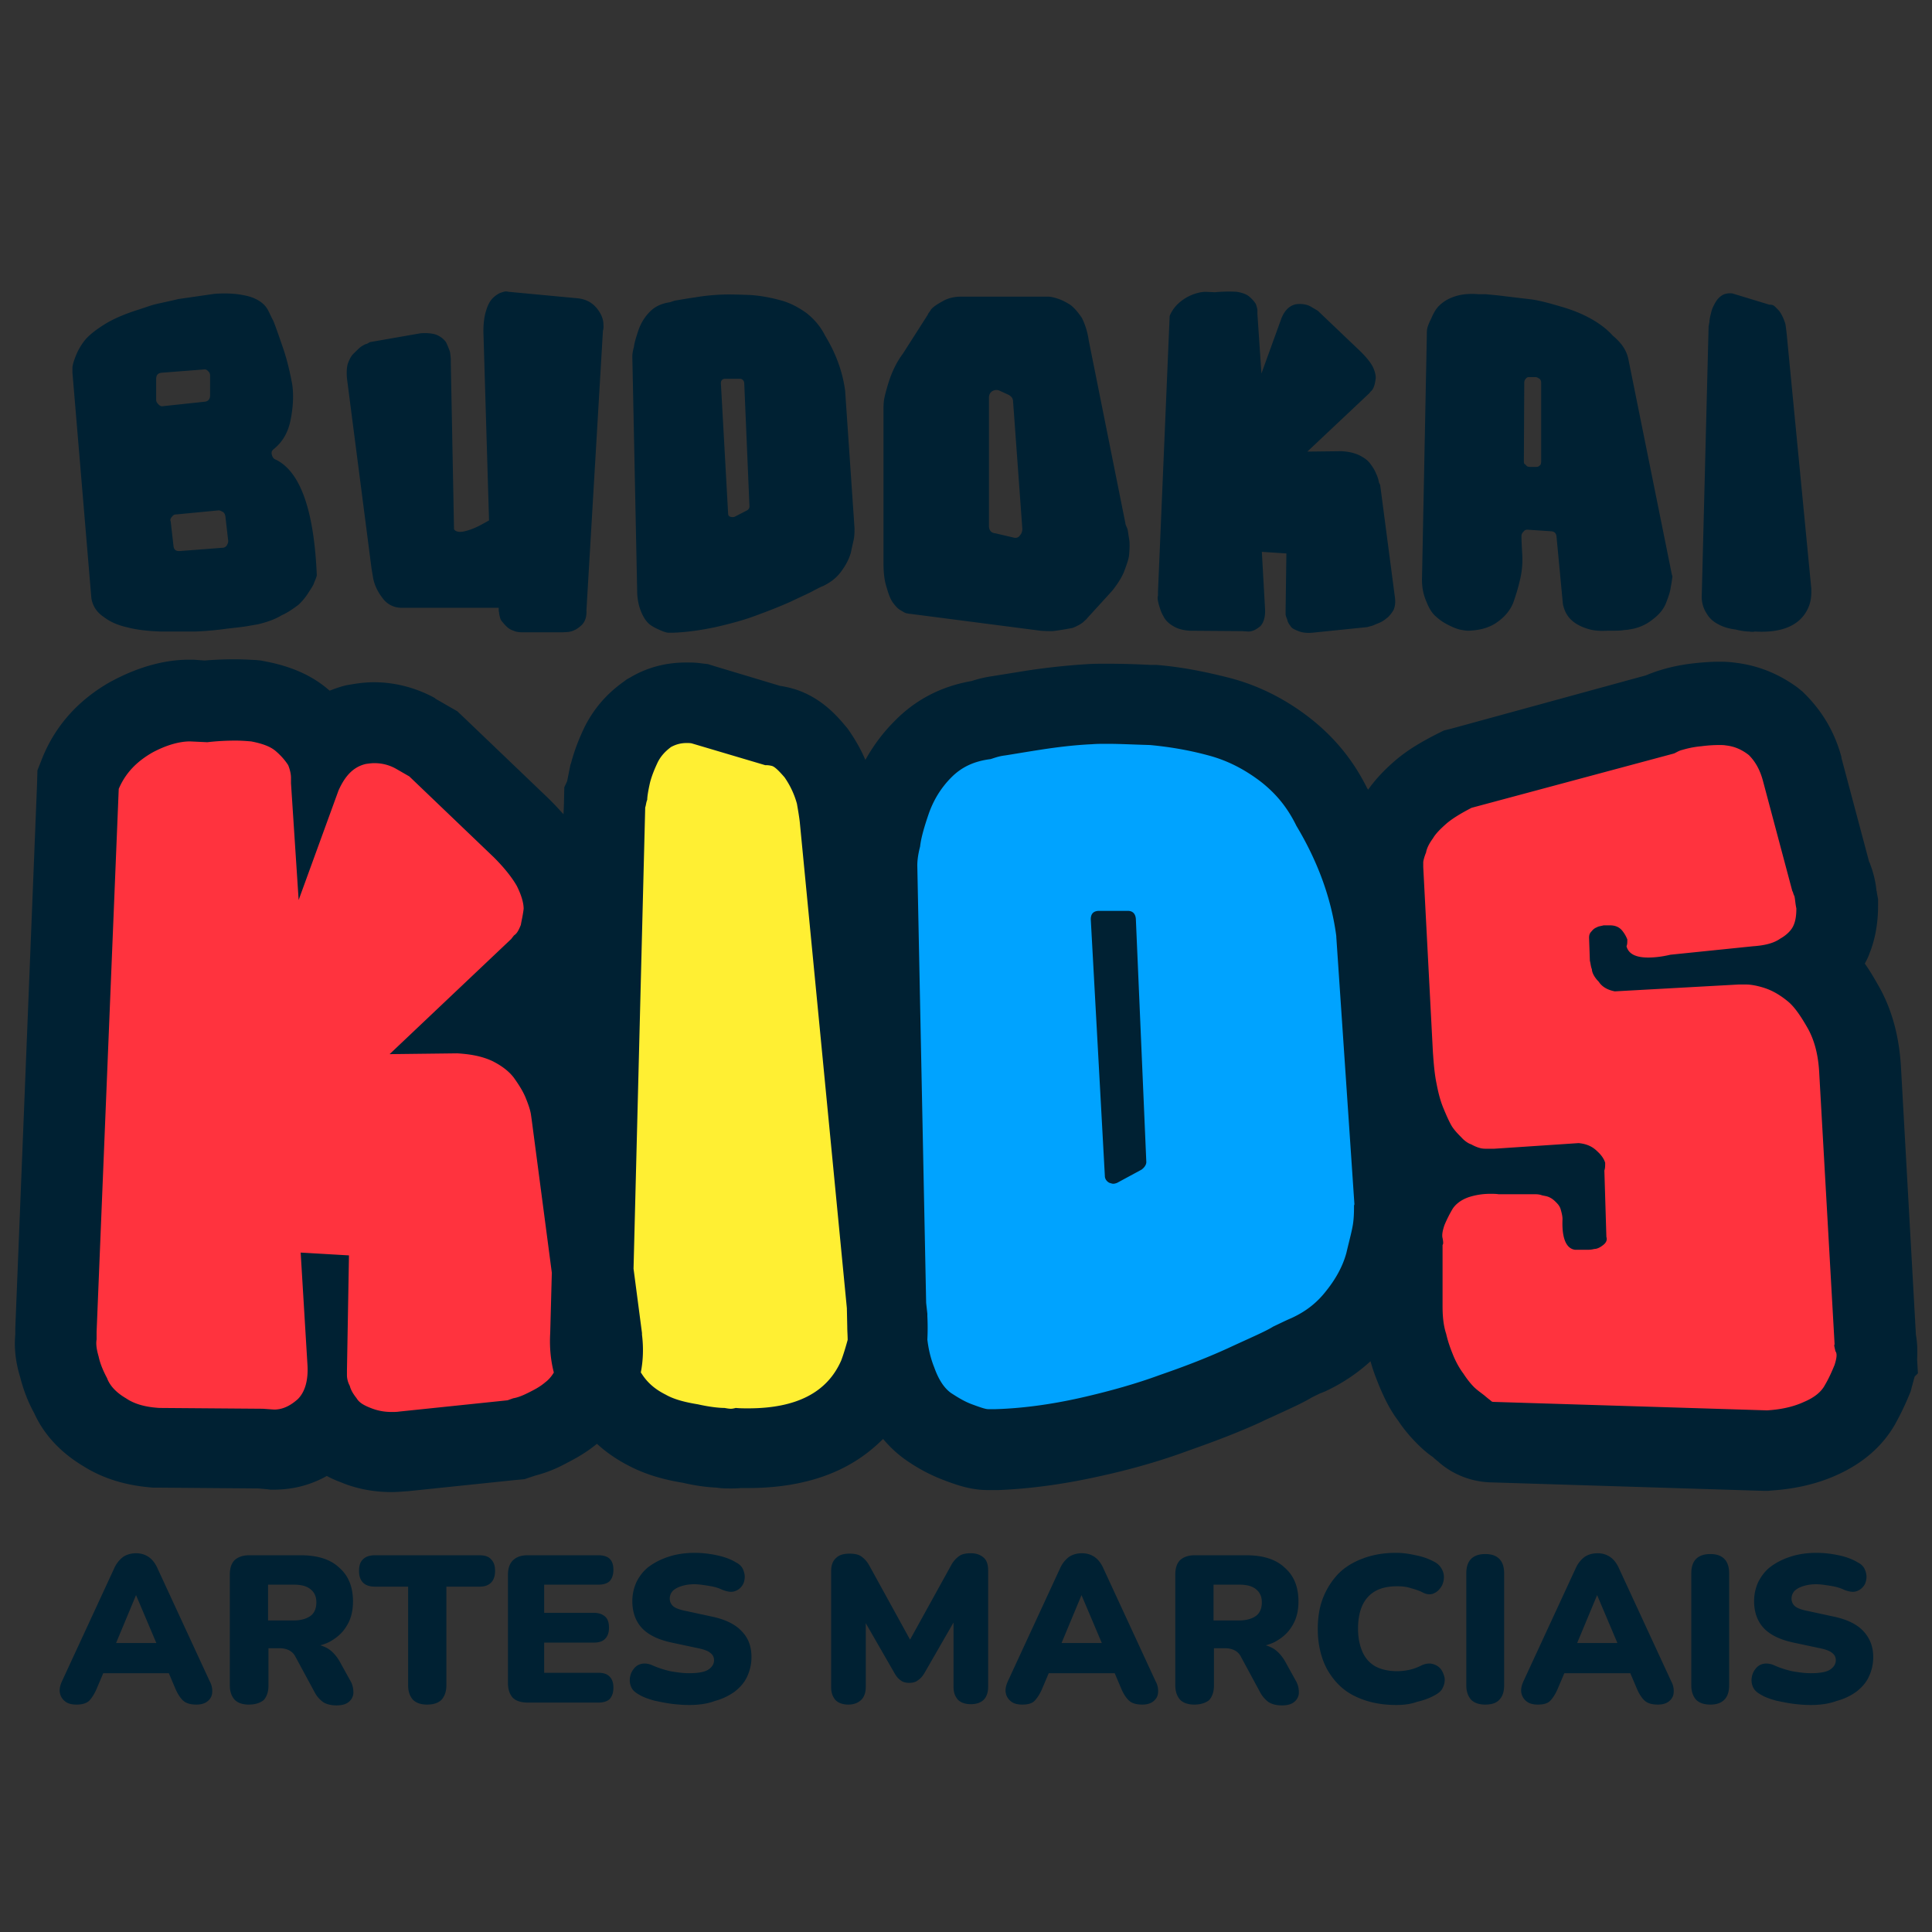
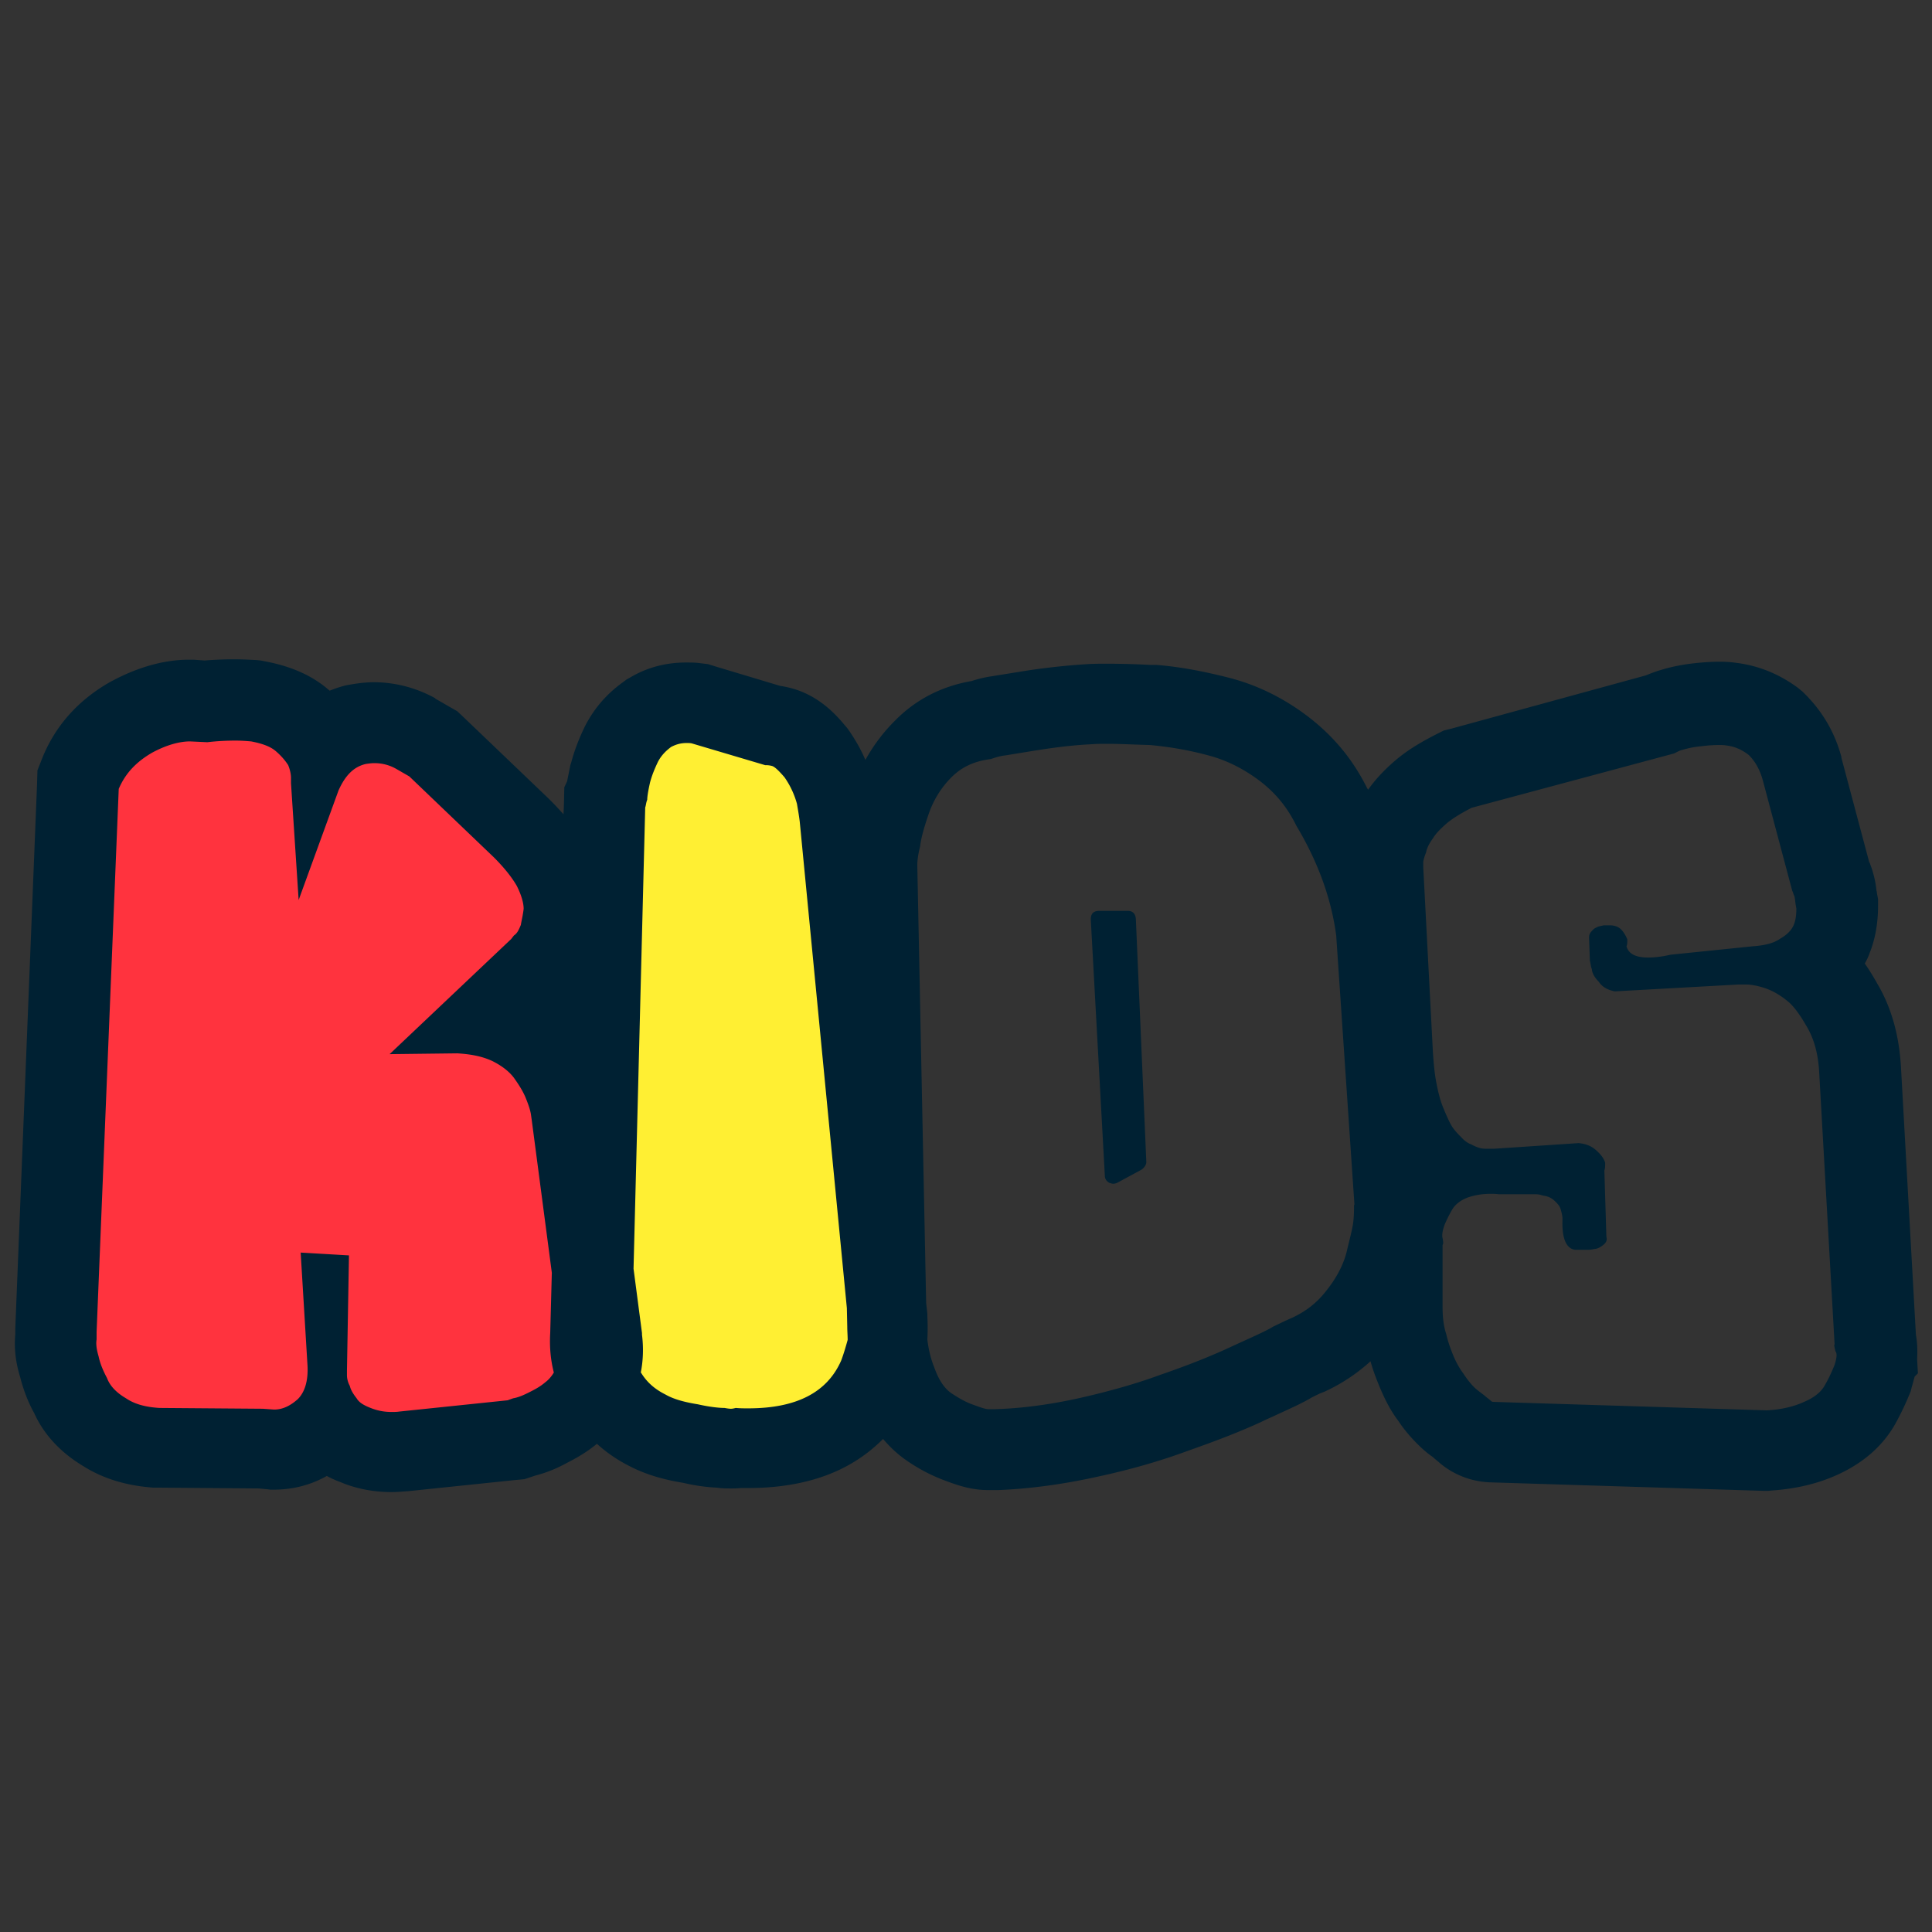
<svg xmlns="http://www.w3.org/2000/svg" viewBox="0 0 480 480">
  <rect x="0" y="0" width="480" height="480" fill="#333333" stroke="none" />
-   <path d="M64.1 155.1l-2.3.4c-1 .2-2.8.4-5.5.7a75.14 75.14 0 0 1-7.8.7H40c-3.1-.1-5.9-.4-8.2-1-2.3-.5-4.3-1.3-6-2.6-1.8-1.2-2.8-2.8-3.1-4.7l-4.7-56v-1.2c0-.5.2-1.4.8-2.9.5-1.3 1.2-2.6 2.3-4 1-1.2 2.6-2.5 5-4 2.3-1.4 5.2-2.6 8.4-3.6l3-1c1.2-.4 3.5-.8 6.8-1.6l9-1.3c2.8-.2 5.4-.1 8 .5 2.5.6 4.3 1.8 5.2 3.4.4.7.8 1.7 1.4 2.8.5 1.2 1.3 3.5 2.4 6.7s1.8 6.4 2.3 9.1c.4 2.8.2 5.8-.4 8.8-.6 3.1-2 5.5-4.1 7.2-.5.4-.7.7-.6 1.3s.4 1.1.8 1.3c6.2 2.8 9.7 12.4 10.4 28.7 0 .1 0 .4-.1.5-.1.5-.4 1-.6 1.6s-.7 1.3-1.4 2.4-1.6 2.2-2.5 3c-1.1.8-2.4 1.8-4.2 2.6-1.6 1-3.7 1.7-5.8 2.2zM38.8 99.3c0 .5.2.8.6 1.2s.7.5 1.2.4l10.3-1.1c.8-.1 1.3-.6 1.3-1.6v-4.8c0-.5-.1-.8-.5-1.2s-.7-.5-1.2-.4l-10.3.8c-1 .1-1.4.6-1.4 1.6v5.1zm3.6 30.2l.7 6.1c.1 1 .6 1.4 1.7 1.3l10.4-.8c.4 0 .7-.1 1.1-.5.2-.4.4-.7.4-1.2l-.7-6.1c-.1-.5-.2-.8-.6-1.1-.4-.2-.7-.4-1.1-.4l-10.4 1c-.5 0-.8.1-1.1.5-.4.4-.6.9-.4 1.2zm101-55.4c2.2.2 3.7 1.1 4.8 2.4s1.6 2.6 1.7 3.7c.1 1.2 0 1.8-.1 1.9l-4.1 69.5c.1 1.7-.4 3-1.3 3.8-1.1 1-2 1.4-3.1 1.6l-1.6.1h-9.8c-.8 0-1.7-.1-2.3-.4-.7-.2-1.3-.6-1.7-1s-.7-.7-1-1.1c-.4-.4-.6-.8-.7-1.3-.1-.4-.2-.7-.2-1.1-.1-.4-.1-.6-.1-.8v-.4H99.5c-1.9-.1-3.5-1-4.6-2.6-1.2-1.6-1.9-3.2-2.2-4.8l-.4-2.4L86.2 94c-.1-1.3-.1-2.5.2-3.6.4-1.1.8-1.9 1.4-2.5s1.2-1.2 1.8-1.7c.6-.4 1.1-.7 1.6-.8l.7-.4 12.6-2.2c1.6-.1 2.9 0 4 .4 1.1.5 1.8 1.1 2.3 1.8.4.8.7 1.6 1 2.4.1.8.2 1.4.2 2v.8l.8 41.3c.4.6 1.3.8 2.6.5s2.6-.8 4.1-1.6l2-1.1-1.4-46.9c0-2 .2-3.8.7-5.3.4-1.4 1-2.4 1.6-3a6.78 6.78 0 0 1 1.8-1.3c.6-.2 1.1-.4 1.6-.4l.6.1 17 1.6zM210 97.5l2.3 33.7v.1c0 .6 0 1.3-.1 2.2-.1.8-.5 2.2-.8 3.8-.5 1.7-1.3 3.2-2.5 4.8s-2.6 2.6-4.4 3.5c-.6.2-1.3.6-2.3 1.1-1 .6-2.9 1.4-5.8 2.8-2.9 1.3-5.8 2.4-8.5 3.4-2.9 1.1-6.2 2-10.1 2.9-3.8.8-7.4 1.3-10.7 1.4h-1c-.4 0-1.1-.2-2-.6s-1.8-.8-2.6-1.4-1.6-1.7-2.2-3.2c-.6-1.4-1-3.2-1-5.3l-1.2-58.1c0-.6.1-1.4.4-2.4.1-1 .5-2.3 1.1-4.1s1.6-3.4 2.9-4.7 2.9-2 4.9-2.3c.4-.1 1-.4 1.8-.5.7-.1 2.2-.4 4.4-.7 2.3-.4 4.4-.6 6.6-.7 2-.1 4.6 0 7.3.1 2.8.2 5.2.7 7.4 1.3 2.3.6 4.4 1.7 6.5 3.2 2 1.6 3.5 3.4 4.6 5.6 2.8 4.6 4.4 9.2 5 13.9v.2zm-24.4 29.3a1.1 1.1 0 0 0 .6-1l-1.3-30.7c-.1-.6-.5-1-1.1-1h-3.6c-.7 0-1.1.4-1.1 1.1l1.8 32.4c0 .4.2.7.6.8a1.7 1.7 0 0 0 1 0l3.1-1.6zm75.9 30c-.8 0-1.9 0-3-.1l-32.4-4.2c-.1 0-.4 0-.6-.1-.4 0-.8-.2-1.6-.7-.8-.4-1.4-1.1-2-1.9s-1.1-2-1.6-3.8c-.6-1.8-.8-3.8-.8-6.2v-38c0-.5 0-1.2.1-2.2.1-.8.5-2.5 1.3-5 .8-2.4 1.9-4.7 3.4-6.7l6.2-9.7c.1-.4.5-.7.8-1.3.4-.5 1.3-1.2 2.8-2 1.3-.8 2.9-1.2 4.7-1.2h20.5 1.1c.4 0 1.2.1 2.4.5s2.3 1 3.2 1.6c.8.6 1.8 1.7 2.8 3.2.8 1.6 1.4 3.5 1.7 5.6l9.1 45.4c0 .1 0 .2.1.4.1.4.4.8.5 1.4l.4 2.6c.1 1.3 0 2.5-.1 3.7-.2 1.2-.7 2.5-1.3 4.1-.7 1.6-1.7 3.1-2.9 4.6l-6.2 6.8c-.1.2-.5.5-.8.8-.4.4-1.3 1-2.8 1.6-1.6.3-3.2.6-5 .8zm-9.5-23.2c.6.1 1.1-.1 1.4-.6.4-.4.6-1 .6-1.6l-2.3-31.6c0-.8-.4-1.3-1.1-1.7l-2.4-1.1c-.6-.2-1.2-.1-1.7.2-.6.4-.8 1-.8 1.7v31.7c0 1.1.5 1.8 1.6 1.9l4.7 1.1zm90.9-13.1l3.7 28.2c.1 1.1 0 2-.4 2.9-.5.8-1.1 1.6-1.7 2-.7.6-1.4 1-2.2 1.3s-1.3.6-1.9.7l-.7.2-13.7 1.4c-1.3.1-2.4 0-3.4-.4s-1.7-.7-2-1.3c-.4-.5-.7-1-.8-1.6-.2-.5-.4-1-.4-1.3v-.6l.2-14.5-6.1-.4.8 14.3c.1 1.9-.4 3.4-1.2 4.2-1 .8-1.9 1.3-3 1.3l-1.4-.1-13.1-.1c-1.7-.1-3.1-.5-4.2-1.2-1.2-.7-2-1.6-2.4-2.5-.5-.8-.8-1.8-1.1-2.8-.2-.8-.4-1.6-.2-2.2v-1l2.9-68.5c.8-2 2.3-3.5 4.2-4.6 1.8-1 3.5-1.4 4.8-1.4l2.2.1c2.3-.2 4.1-.2 5.5-.1 1.3.2 2.4.6 3.1 1.2a8.63 8.63 0 0 1 1.6 1.8c.2.6.4 1.2.4 1.6v.9l1 14.8 5-13.8c.8-1.9 1.9-3 3.5-3.4 1.4-.2 2.8 0 3.8.6l1.7 1 10.7 10.2c1.3 1.3 2.3 2.5 2.9 3.6.6 1.2.8 2.2.8 2.9-.1.8-.2 1.4-.4 2s-.5 1.1-.8 1.3l-.4.5-15.4 14.5 8.5-.1c1.7.1 3.1.4 4.4 1 1.2.6 2.2 1.3 2.8 2.2.6.8 1.1 1.6 1.4 2.4.4.8.6 1.6.7 2.2l.3.6zm61.7-31.1l10.8 53.5c.1.1.1.2.1.4-.1.7-.2 1.6-.4 2.5-.1 1-.5 2.3-1.1 3.8-.6 1.7-1.8 3.1-3.4 4.3-1.6 1.3-3.6 2.2-5.9 2.5-.4.1-1 .1-1.6.2-.7.1-1.9.1-3.7.1-1.8.1-3.4 0-4.7-.4-1.4-.4-2.8-1-4-2-1.3-1.1-2-2.4-2.4-4.2l-1.6-16.9c-.1-.7-.5-1.1-1.2-1.2l-6-.4c-.4 0-.7.1-1 .5-.4.4-.5.7-.5 1.1 0 1.2.1 2.8.2 4.6s0 3.8-.5 6a48.74 48.74 0 0 1-1.8 6.1c-.8 1.9-2.2 3.5-4.1 4.8s-4.2 1.9-7 2h-.1c-.4 0-1-.1-1.6-.2s-1.6-.4-2.8-1c-1.3-.6-2.4-1.3-3.4-2.2-1-.8-1.8-2-2.5-3.8-.8-1.8-1.2-3.8-1.1-6.2l1.2-60.5c0-.4 0-.7.1-1.2s.4-1.3 1-2.5c.5-1.2 1.1-2.3 1.9-3.1s2-1.7 3.8-2.3c1.7-.6 3.7-.8 6-.6h1.9c.8.1 2.4.2 4.7.5l6.7.8c2.1.3 4.6 1 7.3 1.8 2.8.8 5.2 1.8 7.2 2.9s4 2.5 5.6 4.3c2.4 2 3.5 3.9 3.9 6zm-21.7 25.2V95.1c0-.4-.1-.7-.4-1-.4-.2-.6-.4-1-.4H380c-.2 0-.5 0-.6.1-.2.1-.4.4-.5.5-.1.2-.2.5-.2.7l-.1 19.7c0 .4.1.6.5.8.2.4.6.5 1 .5h1.6c.4 0 .6-.1 1-.5.1-.1.2-.5.2-.9zm61-31.6l6.1 63.1c.1 1.8-.1 3.4-.7 4.8-1.9 4.4-6.4 6.4-13.3 6-.4.1-.8.1-1.4 0-.6 0-1.8-.1-3.4-.5-1.6-.2-3-.6-4.1-1.2-1.2-.6-2.3-1.4-3.1-2.8-.8-1.2-1.3-2.8-1.2-4.6l1.7-66.8c.1-.2.1-.6.2-1 0-.4.1-1.1.4-2.2.2-1 .6-1.8 1-2.5s.8-1.3 1.7-1.9c.8-.5 1.7-.6 2.6-.5l9.2 2.8c.2 0 .5 0 .8.1.4.1.8.6 1.6 1.4.6.8 1.2 2 1.6 3.4.1.7.2 1.5.3 2.4z" fill="#002133" />
  <path d="M97.3 360.8a24.92 24.92 0 0 1-8.3-1.4c-1.6-.6-5.1-1.9-7.8-5l-.3.3-.2.2-.3.2c-3.8 3.4-8 5.1-12.5 5.1h-.4l-2.9-.2-25.6-.2h-.3c-5.2-.4-9.4-1.6-12.9-3.9-4-2.5-6.9-5.5-8.4-9.1-1.2-2.2-2.1-4.6-2.8-7.2-.6-2-1.1-4.7-.8-7.6v-1.4l5.8-136.8.7-1.6c2.4-5.9 6.7-10.5 12.6-13.9l.2-.1c4.9-2.6 9.8-4 14.2-4h.3l3.7.2c2.5-.2 4.9-.4 7.2-.4 1.6 0 3.2.1 4.7.2h.5l.5.1c4.7.8 8.1 2.3 10.8 4.5 2.1 1.8 3.8 3.7 5.2 5.9 2.4-2.3 5.3-3.9 8.6-4.7l.3-.1.3-.1a24.33 24.33 0 0 1 3.8-.3c3.6 0 7.2.9 10.3 2.6l4.5 2.6 22.1 21.1c3.3 3.3 5.7 6.3 7.3 9.3l.1.2.1.2c1.8 3.6 2.7 7 2.7 10.1v.7l-.1.7c-.3 1.9-.6 3.3-.8 4.5l-.2.9-.3.9c-.5 1.2-1.4 3.6-3.5 5.7l-.6.8-13.4 12.7a30.17 30.17 0 0 1 5.3 1.8l.3.2c3.9 2 7 4.5 9.1 7.4 1.3 1.8 2.7 3.9 3.9 6.6 1 2.3 1.7 4.4 2 6.2l.1.3.3 1.6 7.4 55.9c.4 3.9-.1 7.5-1.5 10.7l-.2.5-.3.5c-1.5 2.7-3.5 5-5.7 6.8-2.3 1.9-4.5 3-6.1 3.8-1.4.7-3.3 1.6-5.6 2.1l-2 .7-28.1 3c-1.2.2-2.1.2-3 .2z" fill="#ff333e" />
  <path d="M181.5 359.9c-.8 0-1.7-.1-2.6-.2-2.1-.1-4.8-.5-7.5-1.1-4.5-.7-7.9-1.8-10.8-3.3-4.2-2.1-7.4-5-9.8-8.7-3-4.3-4.4-9.5-4-15l3.4-133.6.5-1c.1-1.2.4-2.8.9-4.8l.1-.3c.6-2.3 1.4-4.6 2.6-7 1.5-3 3.6-5.4 6.4-7.4l.4-.3.4-.2c2.7-1.6 5.7-2.3 8.9-2.3.8 0 1.7.1 2.5.2l.8.1 17.8 5.3a16.31 16.31 0 0 1 3.1.7c3.3 1.1 5.4 3.4 7.5 5.8l.3.3.3.4c2 2.8 3.6 6.3 4.6 9.8l.1.3.1.3a65.55 65.55 0 0 1 .8 5v.2l12.1 124.6v.2c.3 5.1-.4 9.6-2.2 14l-.1.1c-3.5 8.2-12 17.9-32.3 17.9h-2.4-1.9z" fill="#ffef33" />
-   <path d="M245.5 360.2c-2.3 0-4.4-.6-7.5-1.8-2.6-1-5-2.3-7.5-4.1-3.3-2.3-5.8-5.9-7.7-10.8-1.7-4.1-2.6-8.9-2.6-14l-2.4-114.4c0-1.9.3-4.1.9-6.6.4-2.4 1.1-5.2 2.5-9.3 1.7-5 4.4-9.4 8.1-13.1 3.9-3.9 8.7-6.3 14.4-7.2 1-.3 2.5-.8 4.3-1.1 1.6-.3 4.4-.7 8.7-1.4 4.9-.8 9.5-1.3 14-1.5 1.3-.1 2.7-.1 4.3-.1 3.2 0 6.7.2 10.4.3h.9.2c5.4.5 10.6 1.4 16.3 2.9 5.8 1.5 11.2 4.2 16.3 8.1s8.9 8.6 11.7 14.3c6 10 9.7 20.4 11 30.9l.1.6v.5l4.5 66.4v.6c0 1.3 0 3.3-.3 5.7-.2 1.4-.6 3-1 4.8-.2 1-.5 2.2-.8 3.4l-.1.3-.1.3c-1.3 4.4-3.4 8.6-6.6 12.8s-7.3 7.4-12.4 9.8l-.3.1-.3.1c-.7.3-1.9.9-3.4 1.6-2.1 1.2-5 2.6-9.2 4.5l-2.8 1.3c-6.7 3.1-13.2 5.4-17.5 6.9-6.1 2.3-13.2 4.3-21.1 6-8.1 1.8-15.8 2.8-22.8 3.1h-.2-2z" fill="#00a3ff" />
-   <path d="M371.1 358.3c-3.3-.1-5.7-1.4-7.1-2.7-.3-.3-.9-.7-1.5-1.3-1-.8-2.1-1.6-3.2-2.7-1.4-1.4-2.7-3.2-3.6-4.5-1.6-2.1-2.6-4.3-3.4-6.2-1.1-2.5-1.8-4.7-2.4-7-.9-2.8-1.3-5.9-1.3-9.5v-16.1c-.1-1.1-.1-2.2 0-3.2v-.1h0c.2-1.5.6-2.8 1-3.9l.1-.3.1-.3c.7-1.7 1.6-3.6 2.6-5.2 1.2-2 2.8-3.7 4.8-5-.4-.3-.7-.6-1-.9-1-1-2.5-2.5-3.9-4.8-1.1-1.8-1.9-3.8-2.7-5.7-1.2-2.8-1.8-5.7-2.3-8.2-.6-2.8-.8-5.7-1.1-8.8v-.3l-2.4-46.3v-1.4c0-.6 0-2.3 1.2-5.4.7-2.4 1.8-4.3 2.6-5.7 1.5-2.6 3.7-4.6 5.6-6.2 2.6-2.2 5.6-3.8 8.2-5.1l.9-.5 50.2-13.4c.7-.4 1.7-.8 3-1.2 1.2-.4 3.5-1 6.5-1.3l5.5-.4c1 0 2 .1 3 .2 3.8.5 7.3 1.9 10.4 4.3l.6.4.5.5c2.9 2.9 5 6.5 6.1 10.8l7.1 26.5.3.9h0l.2.7c.5 1.4.6 2.7.7 3.6 0 .3.1.6.1 1l.1.8v.8c0 2.9-.5 5.6-1.4 8-1 2.6-2.8 4.8-5.3 6.7.4.3.7.6 1.1.9 2.5 2.2 4.9 5.4 7.3 9.7 2.3 4.4 3.7 9.6 4 15.5l3.8 67 .1.3c.7 3.3.1 6.2-.7 8.7l-.2.6-.2.6c-.8 1.8-1.6 3.8-2.9 6-2 3.6-5.3 6.4-9.7 8.4-3.7 1.7-7.9 2.7-12.7 3h-.5l-68.2-2.3z" fill="#ff333e" />
  <g fill="#002133">
    <path d="M280.2 226.3h-7.1c-1.4 0-2.1.7-2.1 2.1l3.5 63.8c0 .7.5 1.4 1.2 1.7.4.1.6.2.9.2s.6-.1.9-.2l6.1-3.3c.7-.5 1.2-1.2 1.2-1.9l-2.6-60.4c-.1-1.3-.8-2-2-2zm196.1 111.4c.1-1.8.1-3.9-.3-6.1l-3.7-66.3c-.4-7.4-2.1-14-5.2-19.7-1.3-2.3-2.5-4.4-3.8-6.2.5-.9.9-1.7 1.2-2.6 1.4-3.5 2.1-7.5 2.1-11.7v-1.7l-.3-1.6c0-.1 0-.3-.1-.5-.1-1.2-.4-3.2-1.2-5.6l-.5-1.4-.1-.1-6.9-25.9v-.1-.1c-1.6-6-4.6-11.1-8.7-15.3l-1-1-1.1-.9c-4.6-3.4-9.7-5.5-15.2-6.2-1.4-.2-2.7-.3-4.2-.3-2.5 0-4.7.2-6.5.4-3.6.4-6.4 1.1-8.3 1.7-1.4.4-2.6.9-3.6 1.3L360.7 181l-2 .5-1.8.9c-3.1 1.6-6.8 3.6-10.2 6.5-2.1 1.8-4.6 4.2-6.8 7.3-.1-.2-.2-.3-.3-.5-3.5-7-8.2-12.7-14.4-17.5-6.1-4.7-12.8-8-19.8-9.8-6.3-1.6-12-2.7-18-3.2h-.4-.4-.7c-3.8-.2-7.4-.3-10.8-.3-1.8 0-3.4 0-4.9.1a170.74 170.74 0 0 0-15 1.6l-8.7 1.4a29.76 29.76 0 0 0-5.1 1.2c-7.5 1.3-13.9 4.6-19.1 9.9-2.9 2.9-5.3 6.1-7.3 9.7-1.1-2.6-2.5-5-4-7.2l-.5-.7-.6-.7c-2-2.4-5.8-6.7-11.9-8.8a25.3 25.3 0 0 0-4.2-1l-16.3-4.9-1.6-.5-1.7-.2c-1.3-.2-2.5-.2-3.8-.2h0 0c-4.9 0-9.6 1.2-13.8 3.7l-.9.5-.8.6c-4.2 3-7.3 6.6-9.6 11.1-1.5 3.1-2.6 6-3.4 9l-.1.3-.1.3-.8 4-.7 1.5-.1 4.4-.1 2.3c-1-1.1-2-2.2-3.2-3.4l-.2-.2-.2-.2-21-20.1-1.8-1.7-2.1-1.2-3.3-1.9-.1-.1-.1-.1c-4.6-2.5-9.8-3.9-15.1-3.9-1.8 0-3.6.2-5.4.5l-.6.1-.6.1c-1.4.3-2.9.8-4.4 1.4-.2-.2-.5-.4-.7-.6-4-3.3-9-5.5-15.4-6.7l-1-.2-1-.1c-1.8-.1-3.7-.2-5.6-.2-2.3 0-4.8.1-7.4.3l-2.7-.2h-.6-.6c-6 0-12.5 1.8-18.9 5.2l-.2.1-.2.1c-8 4.5-13.7 10.8-17 18.8l-1.3 3.3-.1 3.5L3.8 330v.4.4.7c-.4 4.3.4 8 1.2 10.6.8 3.2 2 6.3 3.5 9 1.8 4 5.3 9 12.1 13.1 4.9 3.1 10.6 4.9 17.5 5.4h.6.6l25 .2 2.1.2.8.1h.8c4.7 0 9.1-1.1 13.2-3.4 1.8 1 3.4 1.5 4.3 1.9 3.7 1.4 7.6 2.1 11.8 2.1 1.2 0 2.4-.1 3.7-.2h.1.1l26.9-2.8 2.2-.2 2.1-.7.6-.2c3.1-.8 5.5-1.9 7.2-2.8 1.9-1 4.8-2.4 8-5 0 0 .1 0 .1-.1 2.3 2.1 4.9 3.9 7.8 5.4 3.8 2 8.1 3.4 13.6 4.3 3 .7 5.9 1.1 8.4 1.2 1.2.2 2.4.2 3.5.2.8 0 1.6 0 2.4-.1h1.9c9.1 0 17.2-1.7 23.8-5.1 3.7-1.9 6.9-4.3 9.7-7.1 1.6 1.9 3.3 3.5 5.2 4.9 3.2 2.3 6.4 4 9.8 5.3s6.9 2.5 11 2.5h1.9.4.4c7.6-.3 15.9-1.4 24.5-3.3 8.4-1.8 15.9-4 22.4-6.4 4.5-1.6 11.3-4 18.3-7.2 1-.5 1.9-.9 2.8-1.3 4.3-2 7.3-3.3 9.8-4.8 1-.5 2-1 2.3-1.1l.5-.2.5-.2a44.48 44.48 0 0 0 11.3-7.5c.6 2.2 1.4 4.3 2.4 6.7 1 2.3 2.3 5.2 4.5 8.1 1.1 1.7 2.8 3.8 4.7 5.7 1.4 1.4 2.7 2.5 3.9 3.3.6.6 1.2 1 1.5 1.3 2.5 2.2 7 4.9 13.2 5l67.6 2.1h1l1-.1c5.9-.4 11.4-1.7 16.2-3.9 6.4-2.9 11.2-7.1 14.3-12.5a71.41 71.41 0 0 0 3.4-7l.5-1.2.3-1.2c.2-.6.4-1.5.7-2.5l.8-.8-.2-3.5zm-340.8 5.7c-1.4 1.2-2.8 1.9-4.2 2.6s-2.6 1.2-3.8 1.4l-1.4.5-26.9 2.8c-.6.1-1.3.1-1.9.1-1.8 0-3.3-.3-4.7-.8-1.9-.7-3.3-1.4-4-2.6-.7-.9-1.4-1.9-1.7-3.1-.5-.9-.7-1.9-.7-2.6v-1.2l.5-28.6-12-.7 1.7 28.1c.2 3.8-.7 6.6-2.4 8.3-1.9 1.7-3.8 2.6-5.9 2.6l-2.8-.2-25.7-.2c-3.3-.2-6.1-.9-8.3-2.4-2.4-1.4-4-3.1-4.7-5-.9-1.7-1.7-3.5-2.1-5.4-.5-1.7-.7-3.1-.5-4.2v-1.9L29.5 196c1.7-4 4.5-6.8 8.3-9 3.5-1.9 6.8-2.8 9.4-2.8l4.3.2c2.6-.3 4.9-.4 7-.4 1.4 0 2.7.1 3.9.2 2.6.5 4.7 1.2 6.1 2.4s2.4 2.4 3.1 3.5c.5 1.2.7 2.4.7 3.1v1.4l1.9 29 9.9-27.2c1.7-3.8 3.8-5.9 6.8-6.6.7-.1 1.4-.2 2.1-.2 2 0 3.8.5 5.4 1.4l3.3 1.9 21 20.1c2.6 2.6 4.5 5 5.7 7.1 1.2 2.4 1.7 4.3 1.7 5.7-.2 1.7-.5 2.8-.7 4-.5 1.2-.9 2.1-1.7 2.6l-.7.9-30.2 28.6 16.8-.2c3.3.2 6.1.7 8.7 1.9 2.4 1.2 4.2 2.6 5.4 4.2 1.2 1.7 2.1 3.1 2.8 4.7.7 1.7 1.2 3.1 1.4 4.3l.2 1.4 5 38-.4 15c-.2 3.4.1 6.7.9 9.8-.6 1-1.3 1.8-2.1 2.4zM209 338c-3.5 8-11.2 11.9-23.1 11.9-1 0-2.1 0-3.1-.1-.4.1-.8.2-1.2.2-.5 0-1-.1-1.6-.2-1.2 0-3.5-.2-6.6-.9-3.1-.5-5.9-1.2-8-2.4-2.4-1.2-4.5-2.8-6.1-5.4l-.1-.1c.6-3 .7-6.2.3-9.4v-.2-.2l-2.1-16 2.9-114.6c.2-.5.2-1.2.5-1.9 0-.7.2-2.1.7-4.3.5-1.9 1.2-3.5 1.9-5 .7-1.4 1.7-2.6 3.3-3.8 1.3-.7 2.5-1 3.9-1 .4 0 .9 0 1.3.1l18.2 5.4c.5 0 .9 0 1.7.2.7.2 1.7 1.2 3.1 2.8a21.3 21.3 0 0 1 3.1 6.6c.2 1.2.5 2.8.7 4.5L210.4 325l.1 4.6c0 1.1.1 2.2.1 3.3-.5 1.8-1 3.5-1.6 5.1zm127.4-38.5c0 1.2 0 2.6-.2 4.2-.2 1.7-.9 4.2-1.7 7.6-.9 3.3-2.6 6.4-5 9.4-2.4 3.1-5.2 5.2-8.7 6.8-1.2.5-2.6 1.2-4.5 2.1-1.9 1.2-5.7 2.8-11.3 5.4-5.7 2.6-11.3 4.7-16.8 6.6-5.7 2.1-12.3 4-19.8 5.7-7.6 1.7-14.6 2.6-21 2.8h-1.9c-.7 0-2.1-.5-4-1.2s-3.5-1.7-5.2-2.8c-1.7-1.2-3.1-3.3-4.2-6.4-.8-2-1.4-4.3-1.7-6.9.1-1.9.1-3.8 0-5.8v-.3-.3l-.3-2.7-2.2-108.7c0-1.2.2-2.8.7-4.7.2-1.9.9-4.5 2.1-8s3.1-6.6 5.7-9.2 5.7-4 9.7-4.5c.7-.2 1.9-.7 3.5-.9 1.4-.2 4.2-.7 8.7-1.4s8.7-1.2 13-1.4c1.2-.1 2.4-.1 3.8-.1 3.2 0 6.8.2 10.6.3 5.4.5 10.2 1.4 14.6 2.6 4.5 1.2 8.7 3.3 12.8 6.4 4 3.1 6.8 6.6 9 11.1 5.4 9 8.7 18.2 9.9 27.4v.2l4.5 66.4-.1.3zm119.4 39.6c-.7 1.7-1.4 3.3-2.4 5-.9 1.7-2.6 3.1-5.2 4.2-2.6 1.2-5.7 1.9-9.2 2.1l-67.8-2.1c-.2 0-.5 0-.7-.2s-.9-.7-1.7-1.4c-.9-.7-1.9-1.4-2.6-2.1s-1.7-1.9-2.6-3.3c-.9-1.2-1.7-2.6-2.4-4.2-.7-1.7-1.4-3.5-1.9-5.7-.7-2.1-.9-4.5-.9-6.8v-15.3c.2-.2.2-.7 0-1.7-.2-.7 0-1.9.5-3.3a33.66 33.66 0 0 1 1.9-3.8c.7-1.2 2.1-2.4 4.2-3.1 1.6-.5 3.3-.8 5.3-.8.7 0 1.3 0 2 .1h6.8.7 1.2c.7 0 1.2 0 1.9.2.5.2 1.2.2 1.9.5s1.2.7 1.7 1.2.9.9 1.2 1.7c.2.7.5 1.7.5 2.6-.2 4.7.9 7.3 3.1 7.6h3.1c.5 0 .9 0 1.7-.2.5 0 1.2-.2 2.1-.9.7-.5 1.2-1.2.9-2.1l-.5-16.5c.2-.5.2-1.2.2-1.9-.2-.7-.7-1.7-1.9-2.8-1.2-1.2-2.6-1.9-4.7-2.1l-21 1.4h-.5-1.2c-.7 0-1.2 0-1.9-.2s-1.4-.5-2.1-.9c-.7-.2-1.7-.9-2.4-1.7-.7-.7-1.7-1.7-2.4-2.8-.7-1.2-1.4-2.8-2.1-4.5s-1.2-3.5-1.7-6.1c-.5-2.4-.7-5-.9-7.8l-2.4-46v-1.2c0-.2.2-1.2.7-2.4.2-1.2.9-2.4 1.7-3.5.7-1.2 1.9-2.4 3.5-3.8 1.7-1.4 3.8-2.6 6.1-3.8l50.3-13.5c.5-.2 1.2-.7 2.1-.9.7-.2 2.4-.7 4.7-.9 1.5-.2 3-.3 4.4-.3.6 0 1.2 0 1.7.1 1.9.2 3.8.9 5.7 2.4 1.7 1.7 2.8 3.8 3.5 6.4l7.3 27.4c.2.2.2.7.5 1.2.2.7.2 1.7.5 3.1 0 1.7-.2 3.1-.7 4.2-.5 1.2-1.7 2.4-3.3 3.3-1.7 1.2-4 1.7-6.8 1.9l-20.5 2.1c-2.1.5-4 .7-5.5.7-3.1 0-4.9-.9-5.4-2.8.2-.5.2-.9.2-1.7a8.04 8.04 0 0 0-1.2-2.1c-.7-.9-1.7-1.4-3.1-1.4h-.2-1.4c-.7.2-1.2.2-1.7.5a2.73 2.73 0 0 0-1.2.9c-.5.5-.7.9-.7 1.7l.2 5.7c.2.7.2 1.4.5 2.1 0 .7.5 1.9 1.7 3.1.9 1.4 2.4 2.1 4 2.4l30.7-1.7h2.1c.7 0 2.4.2 4.5.9s4 1.9 5.7 3.3 3.3 3.8 5 6.8c1.7 3.1 2.6 6.8 2.8 11.3l3.8 67.1c-.2.2 0 .7.2 1.7.5.6.3 1.8-.2 3.4z" />
-     <path d="M19 423.5c-1.1 0-2-.2-2.7-.7s-1.2-1.2-1.4-2.1 0-1.9.5-3l12.9-27.9c.6-1.4 1.4-2.3 2.3-3 .9-.6 2-.9 3.2-.9s2.2.3 3.1.9 1.7 1.6 2.3 3l12.9 27.9a4.91 4.91 0 0 1 .6 3c-.1.9-.6 1.6-1.3 2.1s-1.6.7-2.6.7c-1.4 0-2.5-.3-3.2-.9s-1.4-1.6-2-3l-2.8-6.6 3.6 2.7H23.1l3.7-2.7-2.8 6.6c-.6 1.4-1.3 2.4-1.9 3-.7.6-1.7.9-3.1.9zm14.8-27.2l-6 14.4-1.5-2.5h15.1l-1.5 2.5-6.1-14.4h0zm28 27.2c-1.5 0-2.7-.4-3.5-1.2-.8-.9-1.2-2.1-1.2-3.6v-27.5c0-1.6.4-2.8 1.2-3.6.9-.8 2.1-1.2 3.6-1.2h12.8c4.2 0 7.4 1 9.6 3.1 2.3 2 3.4 4.8 3.4 8.4 0 2.3-.5 4.4-1.6 6.1-1 1.7-2.5 3-4.4 4-1.9.9-4.3 1.4-7.1 1.4l.4-.9h2.5c1.5 0 2.8.4 4 1.1 1.1.7 2.1 1.8 2.9 3.2l2.6 4.7c.6 1 .8 2 .8 3 0 .9-.4 1.7-1.1 2.3s-1.7.9-3.1.9-2.5-.3-3.3-.8c-.8-.6-1.6-1.4-2.2-2.6l-4.7-8.7c-.4-.8-1-1.3-1.6-1.6s-1.4-.5-2.2-.5h-2.9v9.3c0 1.5-.4 2.7-1.2 3.6-.9.7-2.1 1.1-3.7 1.1zm4.8-20.9h6.3c1.8 0 3.2-.4 4.2-1.1s1.5-1.9 1.5-3.4-.5-2.5-1.5-3.3-2.4-1.1-4.2-1.1h-6.3v8.9zm39.5 20.9c-1.5 0-2.7-.4-3.5-1.2-.8-.9-1.2-2.1-1.2-3.6v-24.5h-8.2c-1.3 0-2.3-.3-3-1s-1-1.7-1-2.9c0-1.3.3-2.3 1-2.9.7-.7 1.7-1 3-1h25.9c1.3 0 2.3.3 2.9 1 .7.7 1 1.6 1 2.9 0 1.2-.3 2.2-1 2.9s-1.6 1-2.9 1h-8.2v24.5c0 1.5-.4 2.7-1.2 3.6-.8.8-2 1.2-3.6 1.2zm25-.5c-1.6 0-2.9-.4-3.7-1.2-.8-.9-1.2-2.1-1.2-3.7v-26.8c0-1.6.4-2.8 1.2-3.6.9-.9 2.1-1.3 3.7-1.3h17.6c1.2 0 2.2.3 2.8.9s.9 1.5.9 2.7-.3 2.1-.9 2.8c-.6.6-1.6.9-2.8.9h-13.5v7h12.3c1.2 0 2.1.3 2.8.9s1 1.5 1 2.8c0 1.2-.3 2.1-1 2.8-.6.6-1.5.9-2.8.9h-12.3v7.5h13.5c1.2 0 2.2.3 2.8 1 .6.6.9 1.5.9 2.7s-.3 2.1-.9 2.8c-.6.6-1.6.9-2.8.9h-17.6zm40.1.6c-1.4 0-2.8-.1-4.4-.3-1.5-.2-2.9-.5-4.3-.8-1.4-.4-2.6-.8-3.6-1.4-.9-.5-1.6-1-2-1.8a4.09 4.09 0 0 1-.4-2.4c.1-.8.4-1.6.9-2.2a3.14 3.14 0 0 1 1.9-1.3c.8-.2 1.7-.1 2.7.3 1.3.6 2.8 1.1 4.5 1.5 1.7.3 3.2.5 4.7.5 2.3 0 3.9-.3 4.8-.9s1.4-1.4 1.4-2.3c0-.8-.3-1.4-1-1.9-.6-.5-1.8-.9-3.4-1.2l-6.1-1.3c-3.3-.7-5.8-1.9-7.4-3.6s-2.4-4-2.4-6.7c0-1.8.4-3.4 1.1-4.9.8-1.5 1.8-2.8 3.2-3.8s3-1.8 4.9-2.4 4-.9 6.3-.9c1.8 0 3.6.2 5.5.6s3.5 1 4.8 1.8c.8.4 1.4 1 1.7 1.7s.5 1.5.4 2.3-.3 1.4-.8 2a3.47 3.47 0 0 1-1.9 1.2c-.8.2-1.7 0-2.8-.4-1-.5-2.1-.8-3.4-1-1.2-.2-2.5-.4-3.6-.4-1.3 0-2.4.2-3.3.5s-1.6.7-2.1 1.2c-.5.6-.7 1.2-.7 1.9s.3 1.4.9 1.9 1.8.9 3.4 1.2l6 1.3c3.4.7 5.9 1.9 7.5 3.6 1.7 1.7 2.5 3.8 2.5 6.5 0 1.8-.4 3.4-1.1 4.9s-1.8 2.7-3.1 3.7c-1.4 1-3 1.8-4.9 2.3-1.8.7-4 1-6.4 1zm39.6-.1c-1.4 0-2.5-.4-3.2-1.1-.7-.8-1.1-1.8-1.1-3.2v-28.9c0-1.4.4-2.5 1.2-3.2.8-.8 1.9-1.1 3.4-1.1 1.2 0 2.2.2 2.9.7s1.4 1.2 2 2.3l11 20h-1.8l11.1-20.1c.6-1.1 1.3-1.8 2-2.3s1.7-.7 2.9-.7c1.4 0 2.4.4 3.2 1.1s1.1 1.8 1.1 3.2v28.9c0 1.4-.4 2.5-1.1 3.2s-1.8 1.1-3.2 1.1-2.5-.4-3.2-1.1c-.7-.8-1.1-1.8-1.1-3.2v-17.9h1.1l-8.4 14.6c-.5.8-1 1.3-1.6 1.7-.5.4-1.2.6-2.1.6s-1.6-.2-2.1-.6c-.6-.4-1.1-1-1.5-1.7l-8.4-14.6h1.2v17.9c0 1.4-.4 2.5-1.1 3.2s-1.8 1.2-3.2 1.2zm43.2 0c-1.1 0-2-.2-2.7-.7s-1.2-1.2-1.4-2.1 0-1.9.5-3l12.9-27.9c.6-1.4 1.4-2.3 2.3-3 .9-.6 2-.9 3.2-.9s2.2.3 3.1.9 1.7 1.6 2.3 3l12.9 27.9a4.91 4.91 0 0 1 .6 3c-.1.9-.6 1.6-1.3 2.1s-1.6.7-2.6.7c-1.4 0-2.5-.3-3.2-.9s-1.4-1.6-2-3l-2.8-6.6 3.6 2.7H258l3.7-2.7-2.8 6.6c-.6 1.4-1.3 2.4-1.9 3s-1.6.9-3 .9zm14.7-27.2l-6 14.4-1.5-2.5h15.1l-1.5 2.5-6.1-14.4h0zm28 27.2c-1.5 0-2.7-.4-3.5-1.2-.8-.9-1.2-2.1-1.2-3.6v-27.5c0-1.6.4-2.8 1.2-3.6.9-.8 2.1-1.2 3.6-1.2h12.8c4.2 0 7.4 1 9.6 3.1 2.3 2 3.4 4.8 3.4 8.4 0 2.3-.5 4.4-1.6 6.1-1 1.7-2.5 3-4.4 4-1.9.9-4.3 1.4-7.1 1.4l.4-.9h2.5c1.5 0 2.8.4 4 1.1 1.1.7 2.1 1.8 2.9 3.2l2.6 4.7c.6 1 .8 2 .8 3 0 .9-.4 1.7-1.1 2.3s-1.7.9-3.1.9-2.5-.3-3.3-.8c-.8-.6-1.6-1.4-2.2-2.6l-4.7-8.7c-.4-.8-1-1.3-1.6-1.6s-1.4-.5-2.2-.5h-2.9v9.3c0 1.5-.4 2.7-1.2 3.6-.9.7-2.1 1.1-3.7 1.1zm4.8-20.9h6.3c1.8 0 3.2-.4 4.2-1.1s1.5-1.9 1.5-3.4-.5-2.5-1.5-3.3-2.4-1.1-4.2-1.1h-6.3v8.9zm45.4 21c-4.1 0-7.5-.8-10.5-2.3s-5.1-3.8-6.7-6.6c-1.5-2.8-2.3-6.2-2.3-10 0-2.8.4-5.4 1.3-7.7s2.2-4.3 3.8-6c1.7-1.7 3.7-2.9 6.1-3.8s5.1-1.4 8.2-1.4c1.6 0 3.2.2 4.9.6a15.6 15.6 0 0 1 4.6 1.6c1 .5 1.6 1.2 2 2a4.09 4.09 0 0 1 .4 2.4c-.1.8-.4 1.6-.9 2.2-.5.7-1.1 1.1-1.9 1.4-.8.2-1.6.1-2.5-.4-1-.5-2.1-.8-3.1-1.1s-2.1-.4-3.2-.4c-2.1 0-4 .4-5.4 1.2s-2.5 2-3.2 3.5-1.1 3.5-1.1 5.8.4 4.2 1.1 5.8 1.8 2.8 3.2 3.6c1.5.8 3.3 1.2 5.4 1.2a15.04 15.04 0 0 0 2.9-.3c1-.2 2.1-.6 3.1-1.1s2-.6 2.8-.4 1.5.6 2 1.2.8 1.4 1 2.2a4.09 4.09 0 0 1-.4 2.4c-.3.8-1 1.4-1.9 1.9-1.2.7-2.7 1.3-4.5 1.7-1.6.6-3.4.8-5.2.8zm22.1-.1c-1.5 0-2.7-.4-3.5-1.2-.8-.9-1.2-2.1-1.2-3.6v-27.8c0-1.6.4-2.8 1.2-3.6s2-1.2 3.5-1.2c1.6 0 2.7.4 3.5 1.2s1.2 2 1.2 3.6v27.8c0 1.6-.4 2.8-1.2 3.6-.7.8-1.9 1.2-3.5 1.2zm13.1 0c-1.1 0-2-.2-2.7-.7s-1.2-1.2-1.4-2.1 0-1.9.5-3l12.9-27.9c.6-1.4 1.4-2.3 2.3-3 .9-.6 2-.9 3.2-.9s2.2.3 3.1.9 1.7 1.6 2.3 3l12.9 27.9a4.91 4.91 0 0 1 .6 3c-.1.9-.6 1.6-1.3 2.1s-1.6.7-2.6.7c-1.4 0-2.5-.3-3.2-.9s-1.4-1.6-2-3l-2.8-6.6 3.6 2.7h-21.4l3.7-2.7-2.8 6.6c-.6 1.4-1.3 2.4-1.9 3s-1.6.9-3 .9zm14.7-27.2l-6 14.4-1.5-2.5h15.1l-1.5 2.5-6.1-14.4h0zm28.1 27.2c-1.5 0-2.7-.4-3.5-1.2-.8-.9-1.2-2.1-1.2-3.6v-27.8c0-1.6.4-2.8 1.2-3.6s2-1.2 3.5-1.2c1.6 0 2.7.4 3.5 1.2s1.2 2 1.2 3.6v27.8c0 1.6-.4 2.8-1.2 3.6s-1.9 1.2-3.5 1.2zm25 .1c-1.4 0-2.8-.1-4.4-.3-1.5-.2-2.9-.5-4.3-.8-1.4-.4-2.6-.8-3.6-1.4-.9-.5-1.6-1-2-1.8a4.09 4.09 0 0 1-.4-2.4c.1-.8.4-1.6.9-2.2a3.14 3.14 0 0 1 1.9-1.3c.8-.2 1.7-.1 2.7.3 1.3.6 2.8 1.1 4.5 1.5 1.7.3 3.2.5 4.7.5 2.3 0 3.9-.3 4.8-.9s1.4-1.4 1.4-2.3c0-.8-.3-1.4-1-1.9-.6-.5-1.8-.9-3.4-1.2l-6.1-1.3c-3.3-.7-5.8-1.9-7.4-3.6s-2.4-4-2.4-6.7c0-1.8.4-3.4 1.1-4.9.8-1.5 1.8-2.8 3.2-3.8s3-1.8 4.9-2.4 4-.9 6.3-.9c1.8 0 3.6.2 5.5.6s3.5 1 4.8 1.8c.8.4 1.4 1 1.7 1.7s.5 1.5.4 2.3-.3 1.4-.8 2a3.47 3.47 0 0 1-1.9 1.2c-.8.2-1.7 0-2.8-.4-1-.5-2.1-.8-3.4-1-1.2-.2-2.5-.4-3.6-.4-1.3 0-2.4.2-3.3.5s-1.6.7-2.1 1.2c-.5.6-.7 1.2-.7 1.9s.3 1.4.9 1.9 1.8.9 3.4 1.2l6 1.3c3.4.7 5.9 1.9 7.5 3.6s2.5 3.8 2.5 6.5c0 1.8-.4 3.4-1.1 4.9s-1.8 2.7-3.1 3.7c-1.4 1-3 1.8-4.9 2.3-1.9.7-4 1-6.4 1z" />
  </g>
</svg>